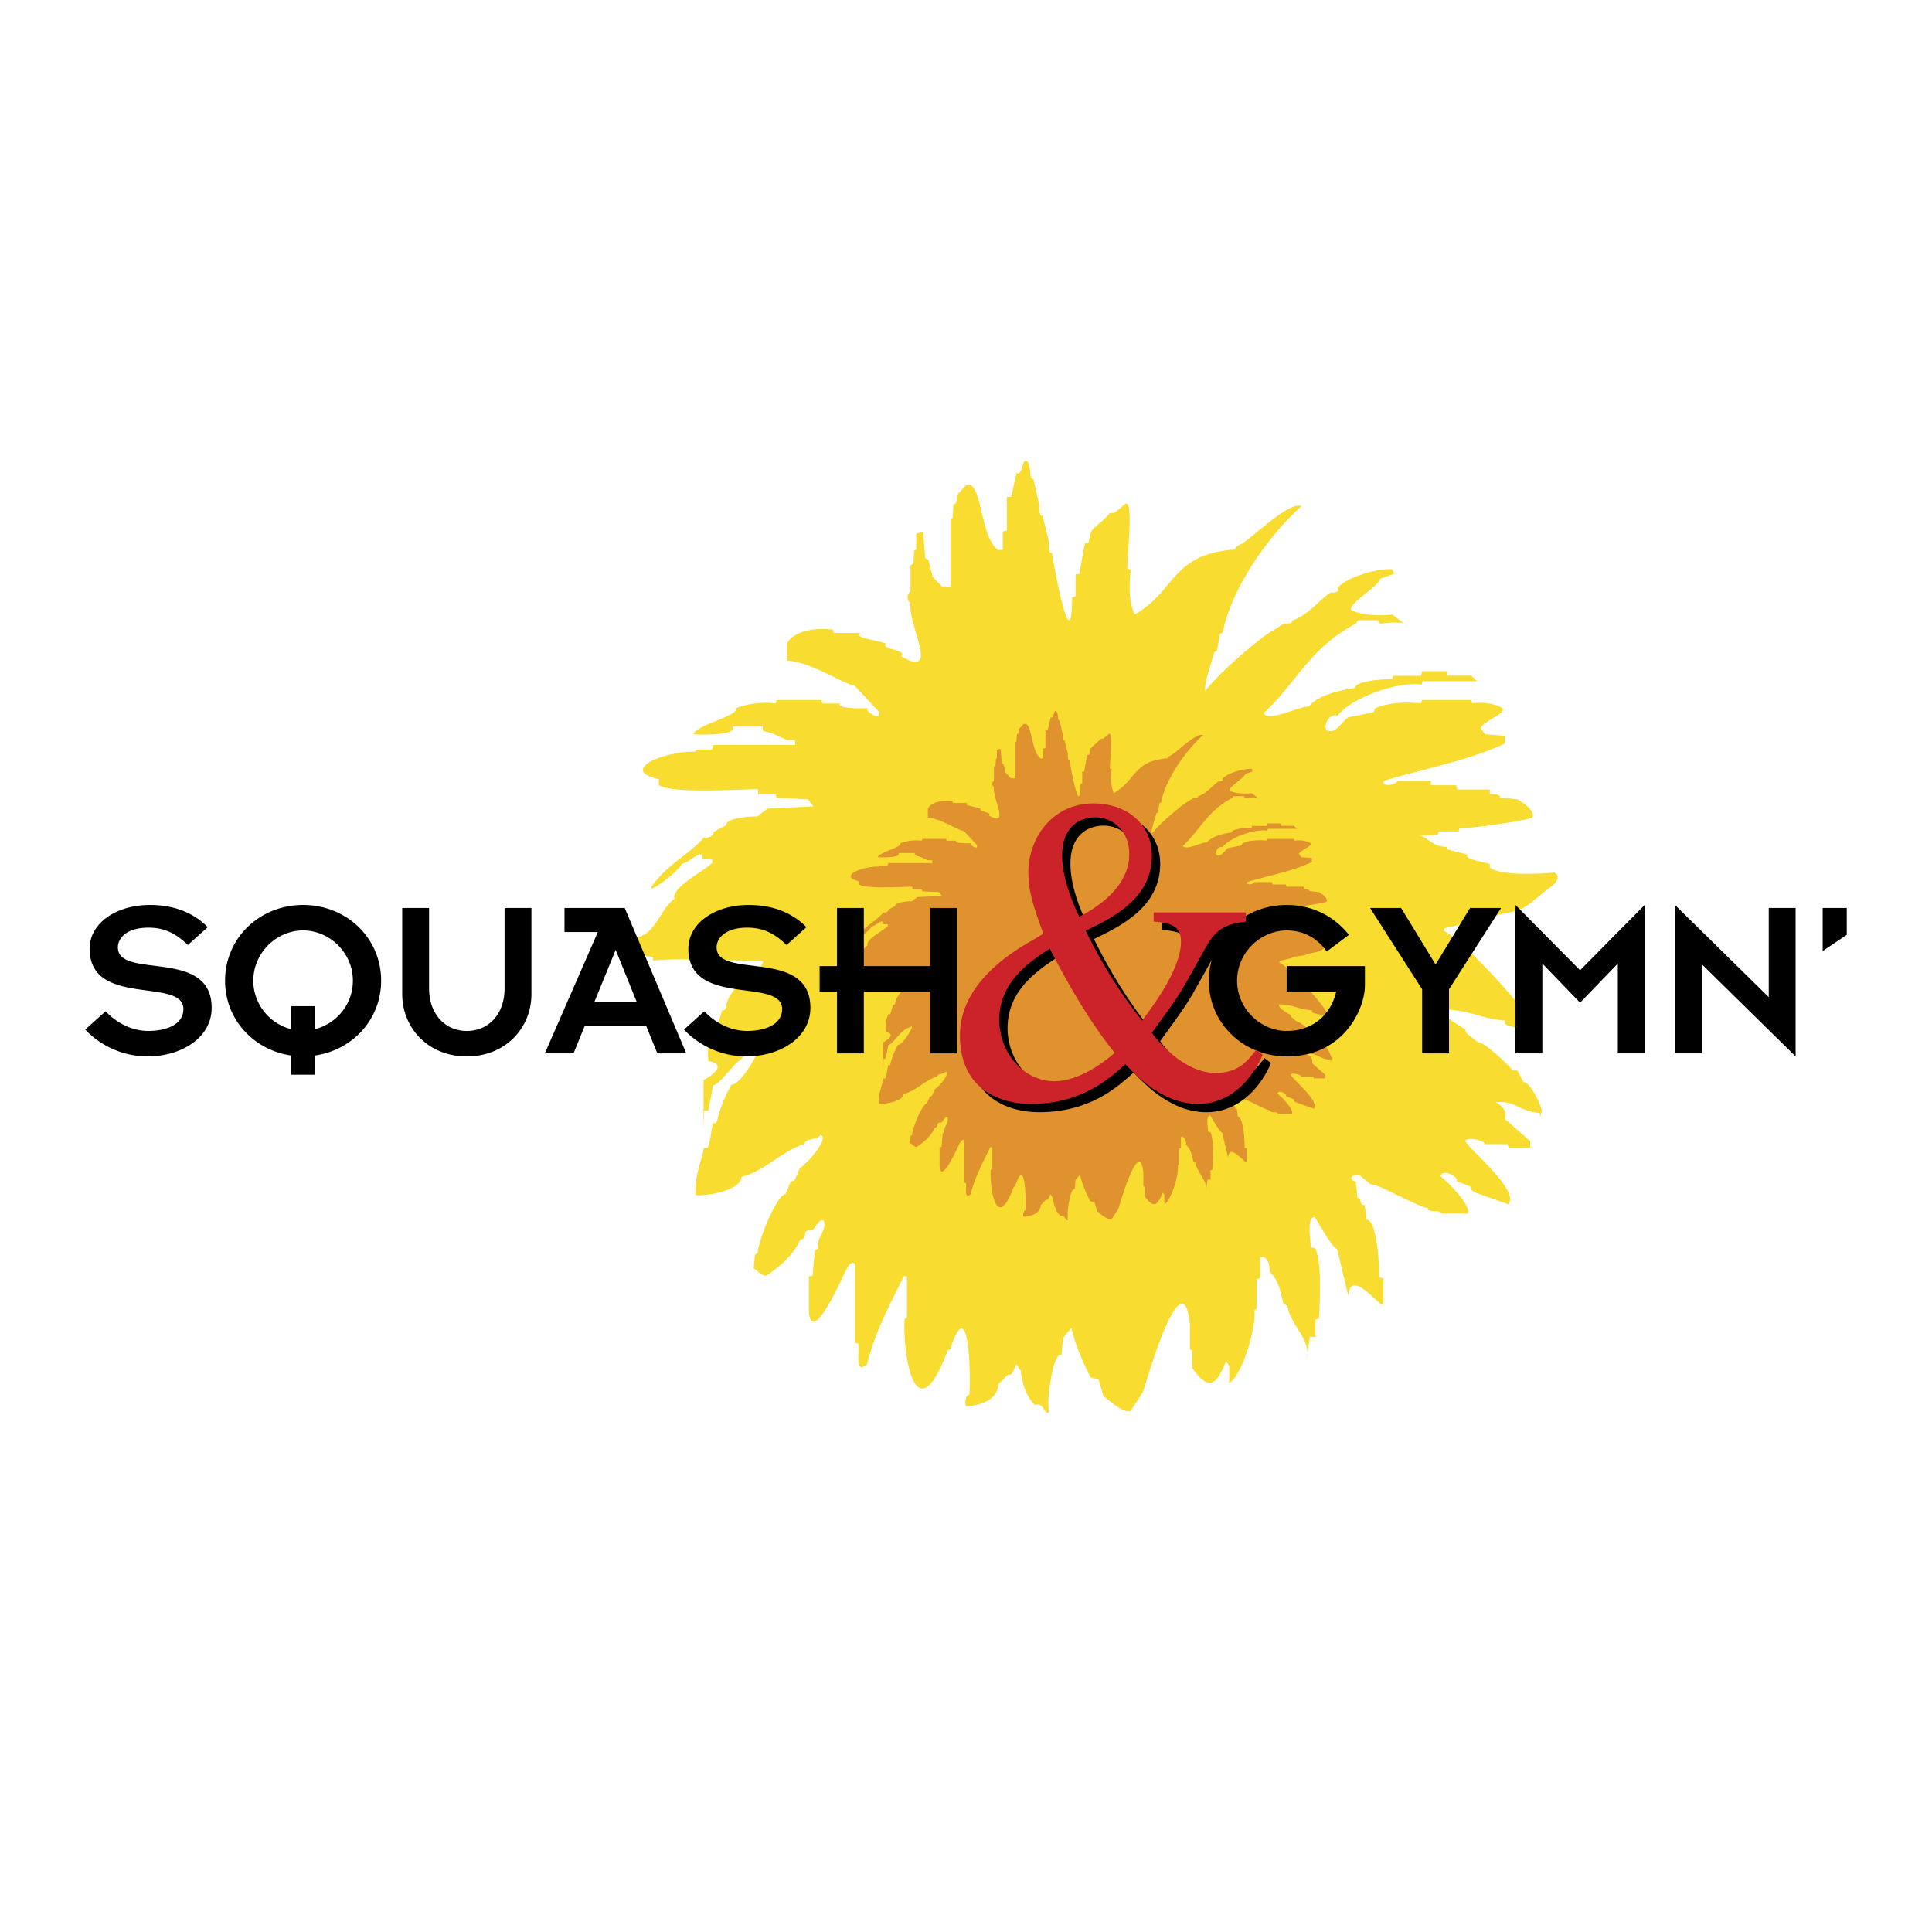
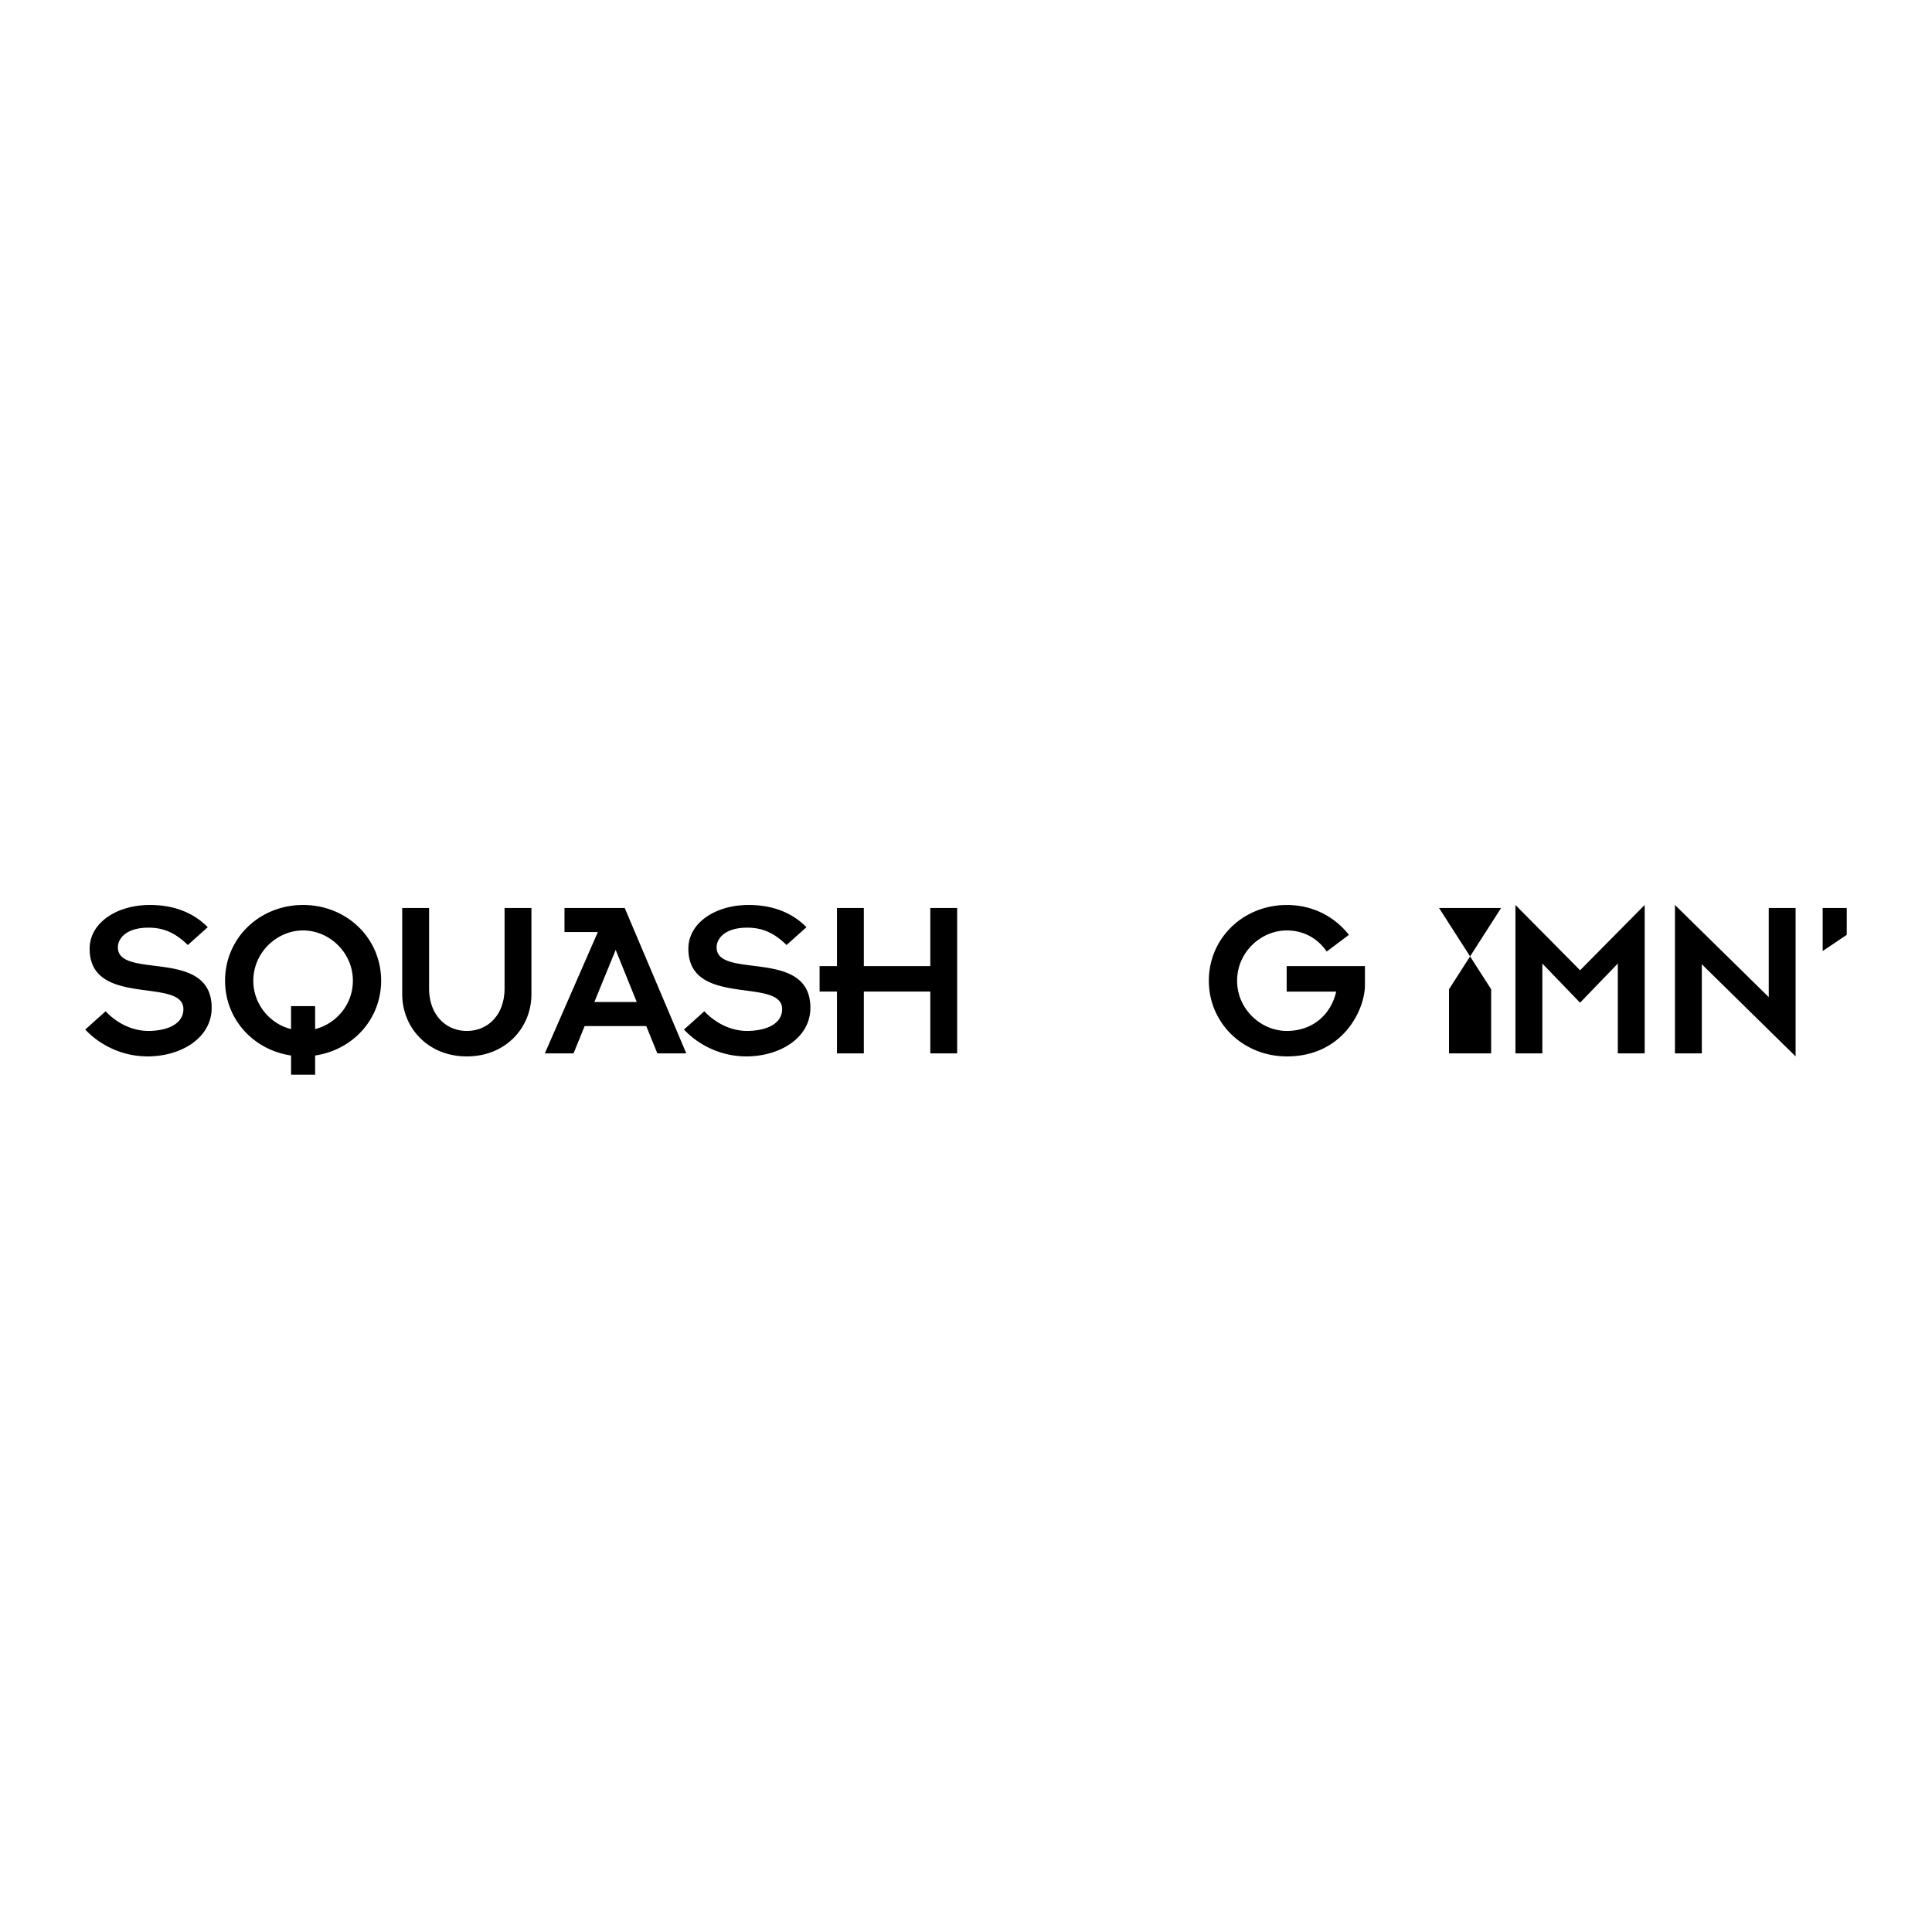
<svg xmlns="http://www.w3.org/2000/svg" width="2500" height="2500" viewBox="0 0 192.756 192.756">
  <g fill-rule="evenodd" clip-rule="evenodd">
-     <path fill="#fff" d="M0 0h192.756v192.756H0V0z" />
-     <path d="M103.096 47.766l.574 2.532c.027.148-.053 1.311.344 1.151l.619 2.505c.025.134-.098 1.361.305 1.182.195 1.216 1.975 11.112 2.031 4.46l.34-.097V57.29h.355l.578-3.115h.348l.248-1.115c.301-.502 1.414-1.206 1.852-1.849l.551-.075 1.045-.875c.803-.426.189 4.995.189 6.475l.336.096c-.125 1.33-.262 3.243.422 4.475 4.209-2.501 3.613-6.01 10-6.49 0-.309.48-.47.688-.594 1.252-.751 4.654-4.202 5.932-3.732-3.322 2.986-6.898 8.031-7.865 12.59l-.266.146-.309 1.695-.27.15c-.117.561-1.113 3.308-.877 3.837 1.379-1.759 4.293-4.264 6.076-5.594l1.699-1.065c.137-.061.965.062.842-.323 1.611-.535 2.559-1.905 3.805-2.769.088-.06 1.117.022.762-.469.678-1.061 4.244-2.075 5.498-1.878l.125.443-1.4.505c.045.618-3.285 2.528-2.852 3.12 1.205.549 2.826.572 4.111.436l1.416 1.111c-.426-.565-2.156-.209-2.742-.209l-.096-.339h-2.029l-.152.299c-4.756 2.555-5.764 5.69-9.258 8.976.502.949 3.508-.712 4.516-.664.93-1.18 3.223-1.651 4.623-1.852-.125-.735 3.305-.916 3.684-.877l.096-.339h2.783l.096-.455h2.502v.442h2.404l.604.554h-5.447l-.096.356c-2.133-.403-6.928 1.193-8.404 3.1-.912-.368-1.627 1.401-.846 1.52.777.118 1.279-.914 1.918-1.371l2.549-.512.129-.38c1.35-.609 3.152-.651 4.592-.496l.096-.334h4.92l.096.334c.939-.147 2.195-.034 3.023.475.326.593-1.949 1.282-2.182 1.995l.438.602 1.963.164v.773c-3.648 1.693-8.105 2.53-11.969 3.679-.635.476.805.691 1.297.038h3.303v.435h2.533l.102.426h3.244v.42c.168.107 1.102-.039 1.008.391l1.752.173c.465.301 1.756 1.039 1.502 1.803-.66.339-6.516 1.173-7.281 1.052l-.096.342h-1.977l-.096.338-1.834.105c.842.094 1.225 1.089 2.701 1.103l.145.267 1.992.522c-.527.4 1.527.707 2.184.917v.362c1.195.858 5.061.609 6.445.502.736.406.055 1.137-.352 1.411-1.064.721-2.221 2.015-3.389 2.379-.754.236-2.49.43-2.42.692l-2.385.307c.076.27-1.678.531-2.416.777l-.08.234c1.896.889 8.43 8.043 8.855 9.356.299.927-2.369.203-2.74-.052v-.345c-2.705-.253-3.086-.95-6.037-1.131-.627.53 1.885 1.862 2.041 1.999l.148.384 1.176.94c.48-.201 3.129 2.367 3.439 2.749l.467.048.609 1.156c.664-.037 1.793 2.312 1.83 2.906l-.199.531v-.366c-2.059-.132-2.578-1.328-4.41-1.052-.023.004 1.252.476.945 1.676l2.5 2.19v.646h-2.158l-.096-.34h-2.324c.23-.366-1.992-.82-1.859-.278.158.637 5.479 4.903 4.248 6.271l-3.049-1.088c-.201-.057-.84-.324-.65-.65l-1.457-.579c.27-.391-1.355-1.301-1.627-.483.617.397 3.104 2.911 2.756 3.723h-2.682c.02-.467-1.506-.021-1.303-.544-1.322-.251-4.965-2.445-5.723-2.373l-1.066-.879c-.791-.271-1.199.447-.408.592l.158 1.632c.443-.058.178.833.729.71l.195 1.482c1.053-.039 1.318 4.95 1.236 5.758l.449.096v2.624c-.432.258-3.242-3.743-3.523-.919l-1.107-4.638c-.436-.042-2.006-2.843-2.236-3.198-.832-.031-.414 2.39-.377 3.038l.443.094c.684 1.576.438 5.309.354 6.997l-.344.097v1.735h-.568l-.305 2.213c.549-1.809-1.699-3.457-1.92-5.334l-.381-.145c-.336-1.266-.445-2.28-1.389-3.234.047-.506-.201-1.68-.959-1.433v2.069l-.344.096v2.944l-.23.201c.207 1.54-1.121 6.319-2.512 7.252v-1.759l-.324-.428c-1.16 3.026-2.025 2.463-3.377.668V134.7l-.219-.046v-2.538c-.662-6.553-4.047 4.747-4.1 4.904l-.578 1.847-1.232 1.893c-.67.269-2.076-.954-2.73-1.503l-.465-1.618-.803-.225c-.807-1.561-1.512-3.219-1.922-4.932l-.83 1.002-.156 1.749c-.307-.406-.734.887-.768 1.018-.352 1.468-.658 3.111-.494 4.629-.424.45-.447-1.057-1.355-.697-.908-.773-1.361-2.344-1.438-3.479-.236.036-.303-.702-.475-.536-.135.132-.377 1.266-.781.943l-.994.996c-.037 1.596-1.936 2.166-3.22 2.194-.196-.646.137-1.275.334-1.103.146-1.239.078-10.746-1.904-4.596l-.269.15c-3.153 8.479-4.489.605-4.283-3.164l.232-.107v-4.104l-.292-.078c-1.45 2.924-2.907 5.633-3.688 8.808-1.185 1.04-.784-.925-.856-2.047l-.34-.098v-7.852c-.395-.493-.897.59-.989.778-.288.598-3.282 7.368-3.608 4.084v-3.66h.347l.249-2.611c.394.121.291-.772.348-.924.152-.406.792-1.304.542-1.911-.234-.565-.977.742-1.063.81l-.698.148c-.139.127-.166.996-.566.799-.681 1.541-2.015 2.738-3.389 3.619-.403.258-1.469-1.066-1.293-.622l.131-1.459.265-.127c.036-1.164 1.862-5.776 2.777-5.896l.533-1.239.378-.127.549-1.26c.592-.286 2.986-2.963 2.05-3.274l-.319.296c-.238.101-1.335.148-1.275.583-2.481.829-3.834 2.655-6.301 3.301-.051 1.397-3.667 1.944-4.555 1.81-.214-1.555.512-3.196.806-4.701h.36c.287-.52.37-1.904.562-2.537.328.36.452-.405.487-.535a13.353 13.353 0 0 1 1.354-3.255c.875.228 3.445-4.328 2.289-3.245-1.73.269-3.307 3.273-4.122 3.305l-.504 2.556h-.405l-.058 1.973v-5.052c.075.033 2.78-1.487.497-1.876-.146-1.046-.008-2.354.463-3.31h.351l.574-1.847c.284.453.461-.716.477-.76.256-.737.847-1.436 1.363-1.999.375-.409 2.455-1.528 2.181-2.072-3.368 0-7.634-.358-10.938-.033v-.351l-3.118-.579c.478-.398-.593-.285-.582-.485.022-.394 2.071-.909 2.33-.98 1.661-.453 2.124-2.769 3.513-3.787-.476-1.079 3.484-3.081 3.726-3.563.304-.606-.683-.261-.92-.361-.082-.035.091-.667-.356-.474-.568.244-1.014.74-1.747.935-.213.808-5.21 4.434-1.896.956 1.205-1.264 3.019-2.272 4.119-3.601.314.119 1.013-.104.947-.542l1.264-.667c-.039-.786 2.692-.906 3.102-.875l1.018-.79 4.602-.222-.559-.706-3.116-.141-.096-.348h-1.747v-.524c-1.748 0-8.668.479-9.904-.408v-.566c-.248-.122-2.535-.491-1.152-1.583.886-.7 3.593-1.286 4.705-1.163l.23-.234h1.534l.095-.452h8.197l-.019-.489h-.811c-.568-.248-1.355-.705-2.417-.925v-.421h-3.048c.581.951-3.446.802-3.871.764.307-.952 4.51-1.812 4.273-2.608 1.184-.471 2.676-.622 3.935-.471l.096-.334h4.458l.096.339h1.747c-.336.487 1.846.515 2.769.458-.291.165.649.942 1.083.802l.08-.407-2.503-2.685c-.794.073-4.124-2.267-6.69-2.454L78.52 64.2c.746-1.423 3.2-1.561 4.573-1.384l.098.337 2.668.007c-.663.461 1.037.591 2.54 1.04-.641.602 2.276.633 1.487 1.275 4.001 2.291.677-3.042.954-5.349-.395-.173-.394-.926 0-1.099v-2.659l.292-.093.077-1.364.203-.1v-1.553l.666-.229.241 2.664.297.136.423 1.707.986 1.017h.835v-6.765l.188-.119.081-1.37c.348.11.367-.758.341-.915l.927-.978h.478c1.154.872 1.007 5.098 2.679 6.46h.492v-1.838l.41-.101v-3.358h.422l.562-2.423c.451.494.562-1.145.85-1.16.708-.039.284 2.003.806 1.78z" fill="#f9dc30" />
-     <path d="M105.717 71.884l.307 1.354c.016.079-.027.701.184.616l.332 1.34c.014.071-.053.728.162.632.105.651 1.057 5.944 1.086 2.386l.184-.052v-1.182h.189l.311-1.666h.186l.133-.596c.16-.269.756-.646.99-.989l.295-.04.559-.469c.43-.228.102 2.672.102 3.464l.18.051c-.068.712-.141 1.735.225 2.395 2.252-1.338 1.934-3.215 5.35-3.473 0-.165.258-.251.369-.318.67-.402 2.49-2.248 3.174-1.996-1.777 1.597-3.691 4.296-4.209 6.735l-.143.078-.164.907-.145.081c-.062.3-.596 1.77-.469 2.053.736-.941 2.297-2.281 3.25-2.993l.91-.57c.072-.033.516.033.449-.173.863-.286 1.369-1.02 2.035-1.481.047-.033.598.012.408-.251.361-.567 2.27-1.109 2.941-1.004l.066.237-.75.271c.025.331-1.758 1.353-1.525 1.669.645.293 1.512.306 2.201.233l.756.595c-.227-.303-1.154-.112-1.467-.112l-.051-.182h-1.086l-.082.16c-2.543 1.367-3.082 3.044-4.951 4.801.268.508 1.877-.381 2.416-.355.496-.631 1.723-.883 2.473-.99-.066-.393 1.768-.49 1.969-.469l.053-.181h1.488l.053-.243h1.336v.237h1.289l.322.296h-2.914l-.053.19c-1.141-.216-3.705.638-4.494 1.658-.49-.196-.871.75-.453.813.416.063.684-.489 1.025-.734l1.363-.274.068-.203c.723-.326 1.688-.348 2.457-.265l.053-.179h2.631l.051.179c.502-.079 1.174-.018 1.619.254.174.317-1.045.686-1.168 1.067l.234.322 1.051.087v.414c-1.953.906-4.336 1.354-6.404 1.968-.34.255.43.37.693.021h1.768v.232h1.355l.053.228h1.736v.226c.09.057.59-.021.539.208l.938.093c.248.16.939.556.805.964-.354.181-3.486.627-3.896.562l-.051.183h-1.059l-.051.181-.98.057c.449.05.656.582 1.445.59l.078.143 1.064.279c-.281.215.816.378 1.168.491v.194c.641.459 2.709.326 3.447.268.396.218.029.609-.186.755-.57.386-1.189 1.078-1.814 1.273-.404.126-1.332.23-1.293.37l-1.277.165c.041.144-.898.284-1.293.416l-.043.125c1.016.476 4.51 4.303 4.738 5.006.16.495-1.268.108-1.467-.028v-.185c-1.447-.136-1.65-.509-3.229-.604-.336.283 1.008.996 1.092 1.069l.078.205.631.503c.256-.107 1.674 1.267 1.838 1.472l.25.024.326.619c.357-.02.961 1.237.979 1.555l-.105.284v-.196c-1.102-.07-1.379-.71-2.359-.562-.012.002.67.255.506.896l1.338 1.172v.346h-1.154l-.053-.182h-1.242c.123-.195-1.066-.438-.994-.148.084.34 2.93 2.623 2.271 3.354l-1.631-.581c-.107-.03-.449-.174-.348-.349l-.779-.31c.145-.209-.725-.696-.871-.259.33.213 1.66 1.558 1.475 1.992h-1.436c.012-.25-.805-.012-.695-.291-.709-.135-2.656-1.309-3.062-1.271l-.57-.47c-.424-.145-.643.239-.219.317l.086.872c.236-.03.094.446.389.38l.105.794c.562-.021.705 2.646.66 3.08l.24.051v1.403c-.23.138-1.734-2.002-1.885-.491l-.592-2.481c-.232-.022-1.074-1.521-1.197-1.71-.445-.018-.221 1.278-.201 1.625l.238.05c.365.843.234 2.84.188 3.743l-.184.051v.93h-.303l-.164 1.184c.295-.968-.908-1.85-1.027-2.854l-.203-.078c-.18-.676-.238-1.219-.742-1.729.023-.271-.109-.898-.514-.767v1.107l-.184.052v1.574l-.125.107c.111.823-.598 3.381-1.342 3.88v-.941l-.174-.229c-.621 1.619-1.084 1.317-1.807.357v-.957l-.117-.023v-1.358c-.354-3.506-2.164 2.539-2.193 2.624l-.309.987-.66 1.013c-.357.144-1.109-.51-1.461-.805l-.248-.865-.43-.12c-.43-.835-.809-1.722-1.027-2.639l-.445.536-.084.937c-.162-.218-.393.474-.408.544-.189.785-.354 1.664-.266 2.477-.227.241-.24-.565-.725-.373-.486-.414-.729-1.254-.77-1.861-.127.02-.162-.375-.254-.286-.072.07-.201.677-.418.504l-.531.533c-.02.854-1.037 1.159-1.723 1.174-.105-.346.072-.683.18-.59.076-.663.041-5.748-1.02-2.459l-.145.081c-1.686 4.536-2.4.324-2.291-1.692l.125-.059v-2.194l-.156-.043c-.775 1.564-1.555 3.015-1.973 4.713-.634.557-.419-.495-.458-1.095l-.182-.053v-4.2c-.211-.264-.48.315-.529.417-.154.319-1.756 3.941-1.931 2.185v-1.958h.186l.132-1.397c.211.064.156-.413.187-.494.081-.218.424-.697.29-1.022-.125-.303-.523.397-.569.433l-.374.081c-.074.067-.089.532-.302.427-.364.824-1.078 1.464-1.813 1.936-.215.138-.786-.57-.691-.332l.07-.781.142-.068c.019-.622.997-3.09 1.486-3.153l.286-.663.202-.068.294-.674c.317-.152 1.598-1.585 1.096-1.752l-.171.158c-.127.054-.714.079-.682.312-1.328.444-2.051 1.421-3.371 1.767-.027.747-1.962 1.04-2.438.968-.114-.832.274-1.71.432-2.515h.192c.153-.278.198-1.02.3-1.357.175.192.242-.217.26-.286a7.157 7.157 0 0 1 .725-1.741c.468.121 1.843-2.315 1.225-1.736-.926.144-1.769 1.751-2.205 1.769l-.27 1.366h-.217l-.031 1.056v-2.702c.041.018 1.488-.797.267-1.004-.079-.56-.005-1.259.247-1.771h.188l.307-.988c.152.243.247-.382.255-.406.138-.395.453-.768.729-1.069.201-.219 1.313-.818 1.167-1.108-1.802 0-4.084-.191-5.852-.018v-.188l-1.668-.309c.256-.214-.317-.153-.311-.26.012-.211 1.108-.486 1.247-.524.889-.242 1.136-1.481 1.879-2.026-.254-.577 1.864-1.648 1.993-1.906.163-.324-.365-.139-.492-.193-.044-.019.048-.357-.191-.254-.304.131-.542.396-.934.5-.114.432-2.787 2.372-1.014.511.645-.676 1.615-1.215 2.204-1.926.168.063.542-.056.506-.29l.676-.356c-.021-.42 1.441-.485 1.66-.468l.544-.422 2.462-.119-.299-.377-1.667-.076-.051-.186h-.935v-.28c-.935 0-4.637.256-5.298-.218v-.303c-.132-.065-1.356-.263-.616-.847.474-.375 1.922-.688 2.517-.622l.124-.125h.82l.051-.242h4.385L93 85.834h-.434c-.304-.133-.725-.377-1.293-.495v-.226h-1.63c.311.509-1.844.429-2.071.409.165-.509 2.413-.969 2.286-1.395.633-.252 1.431-.333 2.105-.252l.051-.179H94.4l.051.182h.935c-.18.26.987.275 1.482.245-.156.088.347.504.58.429l.043-.218-1.34-1.437c-.425.039-2.207-1.213-3.579-1.313l-.001-.909c.398-.762 1.712-.835 2.446-.74l.052.18 1.427.003c-.355.247.555.316 1.358.557-.342.322 1.219.338.797.682 2.141 1.225.361-1.627.51-2.861-.211-.093-.211-.495 0-.588v-1.422l.156-.049.041-.73.107-.054v-.831l.357-.123.129 1.425.158.072.227.914.527.544h.447v-3.619l.102-.064.043-.733c.186.059.195-.405.182-.489l.496-.523h.256c.615.467.537 2.728 1.434 3.457h.262v-.984l.221-.054v-1.797h.225l.301-1.296c.242.264.301-.612.455-.621.377-.02.151 1.073.43.953z" fill="#e0922f" />
-     <path d="M8.504 102.719a8.6 8.6 0 0 0 6.215 2.679c3.327 0 6.399-1.824 6.399-4.851 0-6.031-9.357-2.772-9.357-6.031 0-.877.832-1.963 3.05-1.963 1.409 0 2.611.439 3.928 1.732l1.987-1.778c-1.432-1.456-3.374-2.218-5.776-2.218-3.304 0-6.007 1.779-6.007 4.367 0 5.914 9.356 2.795 9.356 6.029 0 1.387-1.432 2.149-3.465 2.172-1.687 0-3.212-.809-4.298-1.963l-2.032 1.825zM29.039 102.672c-2.08-.509-3.766-2.449-3.766-4.828 0-2.819 2.357-5.014 4.967-5.014 2.611 0 4.967 2.195 4.967 5.014 0 2.379-1.664 4.297-3.766 4.828v-2.288h-2.403v2.288h.001zm0 4.552h2.403v-1.918c3.766-.555 6.584-3.627 6.584-7.462 0-4.252-3.442-7.555-7.786-7.555s-7.785 3.303-7.785 7.555c0 3.835 2.818 6.907 6.584 7.462v1.918zM40.13 99.184c0 3.35 2.564 6.214 6.446 6.214 3.881 0 6.445-2.864 6.445-6.214v-8.595h-2.68v8.017c0 2.657-1.664 4.251-3.766 4.251-2.08 0-3.766-1.594-3.766-4.251v-8.017h-2.68v8.595h.001zM54.356 105.098h2.865l1.109-2.727h6.146l1.109 2.727h2.888l-6.145-14.509H56.32v2.403h3.327l-5.291 12.106zm4.944-5.129l2.126-5.198 2.102 5.198H59.3zM68.238 102.719a8.6 8.6 0 0 0 6.214 2.679c3.327 0 6.4-1.824 6.4-4.851 0-6.031-9.356-2.772-9.356-6.031 0-.877.831-1.963 3.049-1.963 1.409 0 2.611.439 3.928 1.732l1.987-1.778c-1.432-1.456-3.373-2.218-5.776-2.218-3.304 0-6.006 1.779-6.006 4.367 0 5.914 9.356 2.795 9.356 6.029 0 1.387-1.432 2.149-3.465 2.172-1.687 0-3.211-.809-4.297-1.963l-2.034 1.825zM83.505 105.098h2.68V98.93h6.631v6.168h2.68V90.589h-2.68v5.799h-6.631v-5.799h-2.68v5.799h-1.733v2.542h1.733v6.168zM120.607 97.844c0 4.251 3.443 7.554 7.787 7.554 5.637 0 7.785-4.713 7.785-7.092v-1.918h-7.809v2.542h4.943c-.576 2.472-2.518 3.927-4.92 3.927-2.611 0-4.967-2.194-4.967-5.013s2.355-5.014 4.967-5.014c1.641 0 3.049.762 3.973 2.103l2.219-1.664c-1.617-2.033-3.881-2.98-6.191-2.98-4.343 0-7.787 3.303-7.787 7.555zM141.887 105.098h2.681v-6.4l5.198-8.109h-3.096l-3.441 5.638-3.444-5.638h-3.096l5.198 8.109v6.4zM151.197 105.098h2.682v-8.964l3.766 3.904 3.765-3.904v8.964h2.68V90.289l-6.445 6.515-6.448-6.515v14.809zM179.148 105.397V90.589h-2.679v8.894l-9.358-9.194v14.809h2.68v-8.895l9.357 9.194zM181.85 94.886l2.402-1.617v-2.68h-2.402v4.297z" />
-     <path d="M106.795 86.159c0-2.698 1.578-3.786 3.326-3.786 1.836 0 3.371 1.479 3.371 3.655 0 3.611-3.838 5.657-4.992 6.266-.852-1.783-1.705-4.046-1.705-6.135zm18.344 5.701h-9.215v.914c1.578.131 2.73.348 2.73 2.002 0 2.653-2.646 6.222-3.883 7.876-2.174-2.698-4.096-5.831-5.631-8.964 2.73-1.305 6.611-3.22 6.611-7.484 0-3.308-2.686-5.222-5.801-5.222-4.309 0-6.527 3.699-6.527 6.832 0 2.089.555 3.524 1.494 6.179l-1.621.958c-2.816 1.653-6.698 4.656-6.698 9.182 0 5.701 4.436 6.832 7.04 6.832 5.076 0 7.764-2.437 9.469-3.96 1.238 1.306 3.797 3.96 7.254 3.96 4.521 0 6.398-4.742 6.439-4.918l-.639-.478c-1.023 1.305-1.877 2.307-4.096 2.307-3.156 0-5.93-3.395-6.314-4.004 2.689-3.699 2.689-3.699 4.268-6.528l1.109-2c1.193-2.176 2.473-2.35 4.01-2.568v-.916h.001zm-24.616 10.704c0-3.83 3.115-5.831 5.033-7.093 1.793 3.481 4.01 7.354 6.486 10.4-2.943 2.524-5.035 2.829-6.016 2.829-3.028 0-5.503-2.785-5.503-6.136z" />
-     <path d="M105.969 85.332c0-2.698 1.578-3.785 3.326-3.785 1.836 0 3.371 1.479 3.371 3.655 0 3.611-3.84 5.657-4.99 6.266-.854-1.784-1.707-4.047-1.707-6.136zm18.342 5.701h-9.213v.914c1.578.13 2.73.348 2.73 2.002 0 2.653-2.646 6.222-3.883 7.876-2.176-2.698-4.096-5.831-5.631-8.965 2.73-1.305 6.611-3.22 6.611-7.484 0-3.308-2.688-5.222-5.801-5.222-4.309 0-6.527 3.698-6.527 6.832 0 2.089.555 3.524 1.494 6.179l-1.621.958c-2.816 1.653-6.697 4.656-6.697 9.182 0 5.7 4.436 6.832 7.039 6.832 5.076 0 7.764-2.437 9.471-3.96 1.234 1.306 3.795 3.96 7.25 3.96 4.521 0 6.398-4.743 6.441-4.918l-.639-.478c-1.025 1.306-1.877 2.306-4.096 2.306-3.156 0-5.93-3.395-6.314-4.003 2.689-3.699 2.689-3.699 4.268-6.528l1.107-2.001c1.195-2.176 2.475-2.35 4.01-2.567v-.915h.001zm-24.614 10.705c0-3.83 3.115-5.831 5.033-7.093 1.793 3.481 4.01 7.354 6.486 10.4-2.945 2.523-5.035 2.829-6.016 2.829-3.028 0-5.503-2.785-5.503-6.136z" fill="#cc2229" />
+     <path d="M8.504 102.719a8.6 8.6 0 0 0 6.215 2.679c3.327 0 6.399-1.824 6.399-4.851 0-6.031-9.357-2.772-9.357-6.031 0-.877.832-1.963 3.05-1.963 1.409 0 2.611.439 3.928 1.732l1.987-1.778c-1.432-1.456-3.374-2.218-5.776-2.218-3.304 0-6.007 1.779-6.007 4.367 0 5.914 9.356 2.795 9.356 6.029 0 1.387-1.432 2.149-3.465 2.172-1.687 0-3.212-.809-4.298-1.963l-2.032 1.825zM29.039 102.672c-2.08-.509-3.766-2.449-3.766-4.828 0-2.819 2.357-5.014 4.967-5.014 2.611 0 4.967 2.195 4.967 5.014 0 2.379-1.664 4.297-3.766 4.828v-2.288h-2.403v2.288h.001zm0 4.552h2.403v-1.918c3.766-.555 6.584-3.627 6.584-7.462 0-4.252-3.442-7.555-7.786-7.555s-7.785 3.303-7.785 7.555c0 3.835 2.818 6.907 6.584 7.462v1.918zM40.13 99.184c0 3.35 2.564 6.214 6.446 6.214 3.881 0 6.445-2.864 6.445-6.214v-8.595h-2.68v8.017c0 2.657-1.664 4.251-3.766 4.251-2.08 0-3.766-1.594-3.766-4.251v-8.017h-2.68v8.595h.001zM54.356 105.098h2.865l1.109-2.727h6.146l1.109 2.727h2.888l-6.145-14.509H56.32v2.403h3.327l-5.291 12.106zm4.944-5.129l2.126-5.198 2.102 5.198H59.3zM68.238 102.719a8.6 8.6 0 0 0 6.214 2.679c3.327 0 6.4-1.824 6.4-4.851 0-6.031-9.356-2.772-9.356-6.031 0-.877.831-1.963 3.049-1.963 1.409 0 2.611.439 3.928 1.732l1.987-1.778c-1.432-1.456-3.373-2.218-5.776-2.218-3.304 0-6.006 1.779-6.006 4.367 0 5.914 9.356 2.795 9.356 6.029 0 1.387-1.432 2.149-3.465 2.172-1.687 0-3.211-.809-4.297-1.963l-2.034 1.825zM83.505 105.098h2.68V98.93h6.631v6.168h2.68V90.589h-2.68v5.799h-6.631v-5.799h-2.68v5.799h-1.733v2.542h1.733v6.168zM120.607 97.844c0 4.251 3.443 7.554 7.787 7.554 5.637 0 7.785-4.713 7.785-7.092v-1.918h-7.809v2.542h4.943c-.576 2.472-2.518 3.927-4.92 3.927-2.611 0-4.967-2.194-4.967-5.013s2.355-5.014 4.967-5.014c1.641 0 3.049.762 3.973 2.103l2.219-1.664c-1.617-2.033-3.881-2.98-6.191-2.98-4.343 0-7.787 3.303-7.787 7.555zM141.887 105.098h2.681v-6.4l5.198-8.109h-3.096h-3.096l5.198 8.109v6.4zM151.197 105.098h2.682v-8.964l3.766 3.904 3.765-3.904v8.964h2.68V90.289l-6.445 6.515-6.448-6.515v14.809zM179.148 105.397V90.589h-2.679v8.894l-9.358-9.194v14.809h2.68v-8.895l9.357 9.194zM181.85 94.886l2.402-1.617v-2.68h-2.402v4.297z" />
  </g>
</svg>